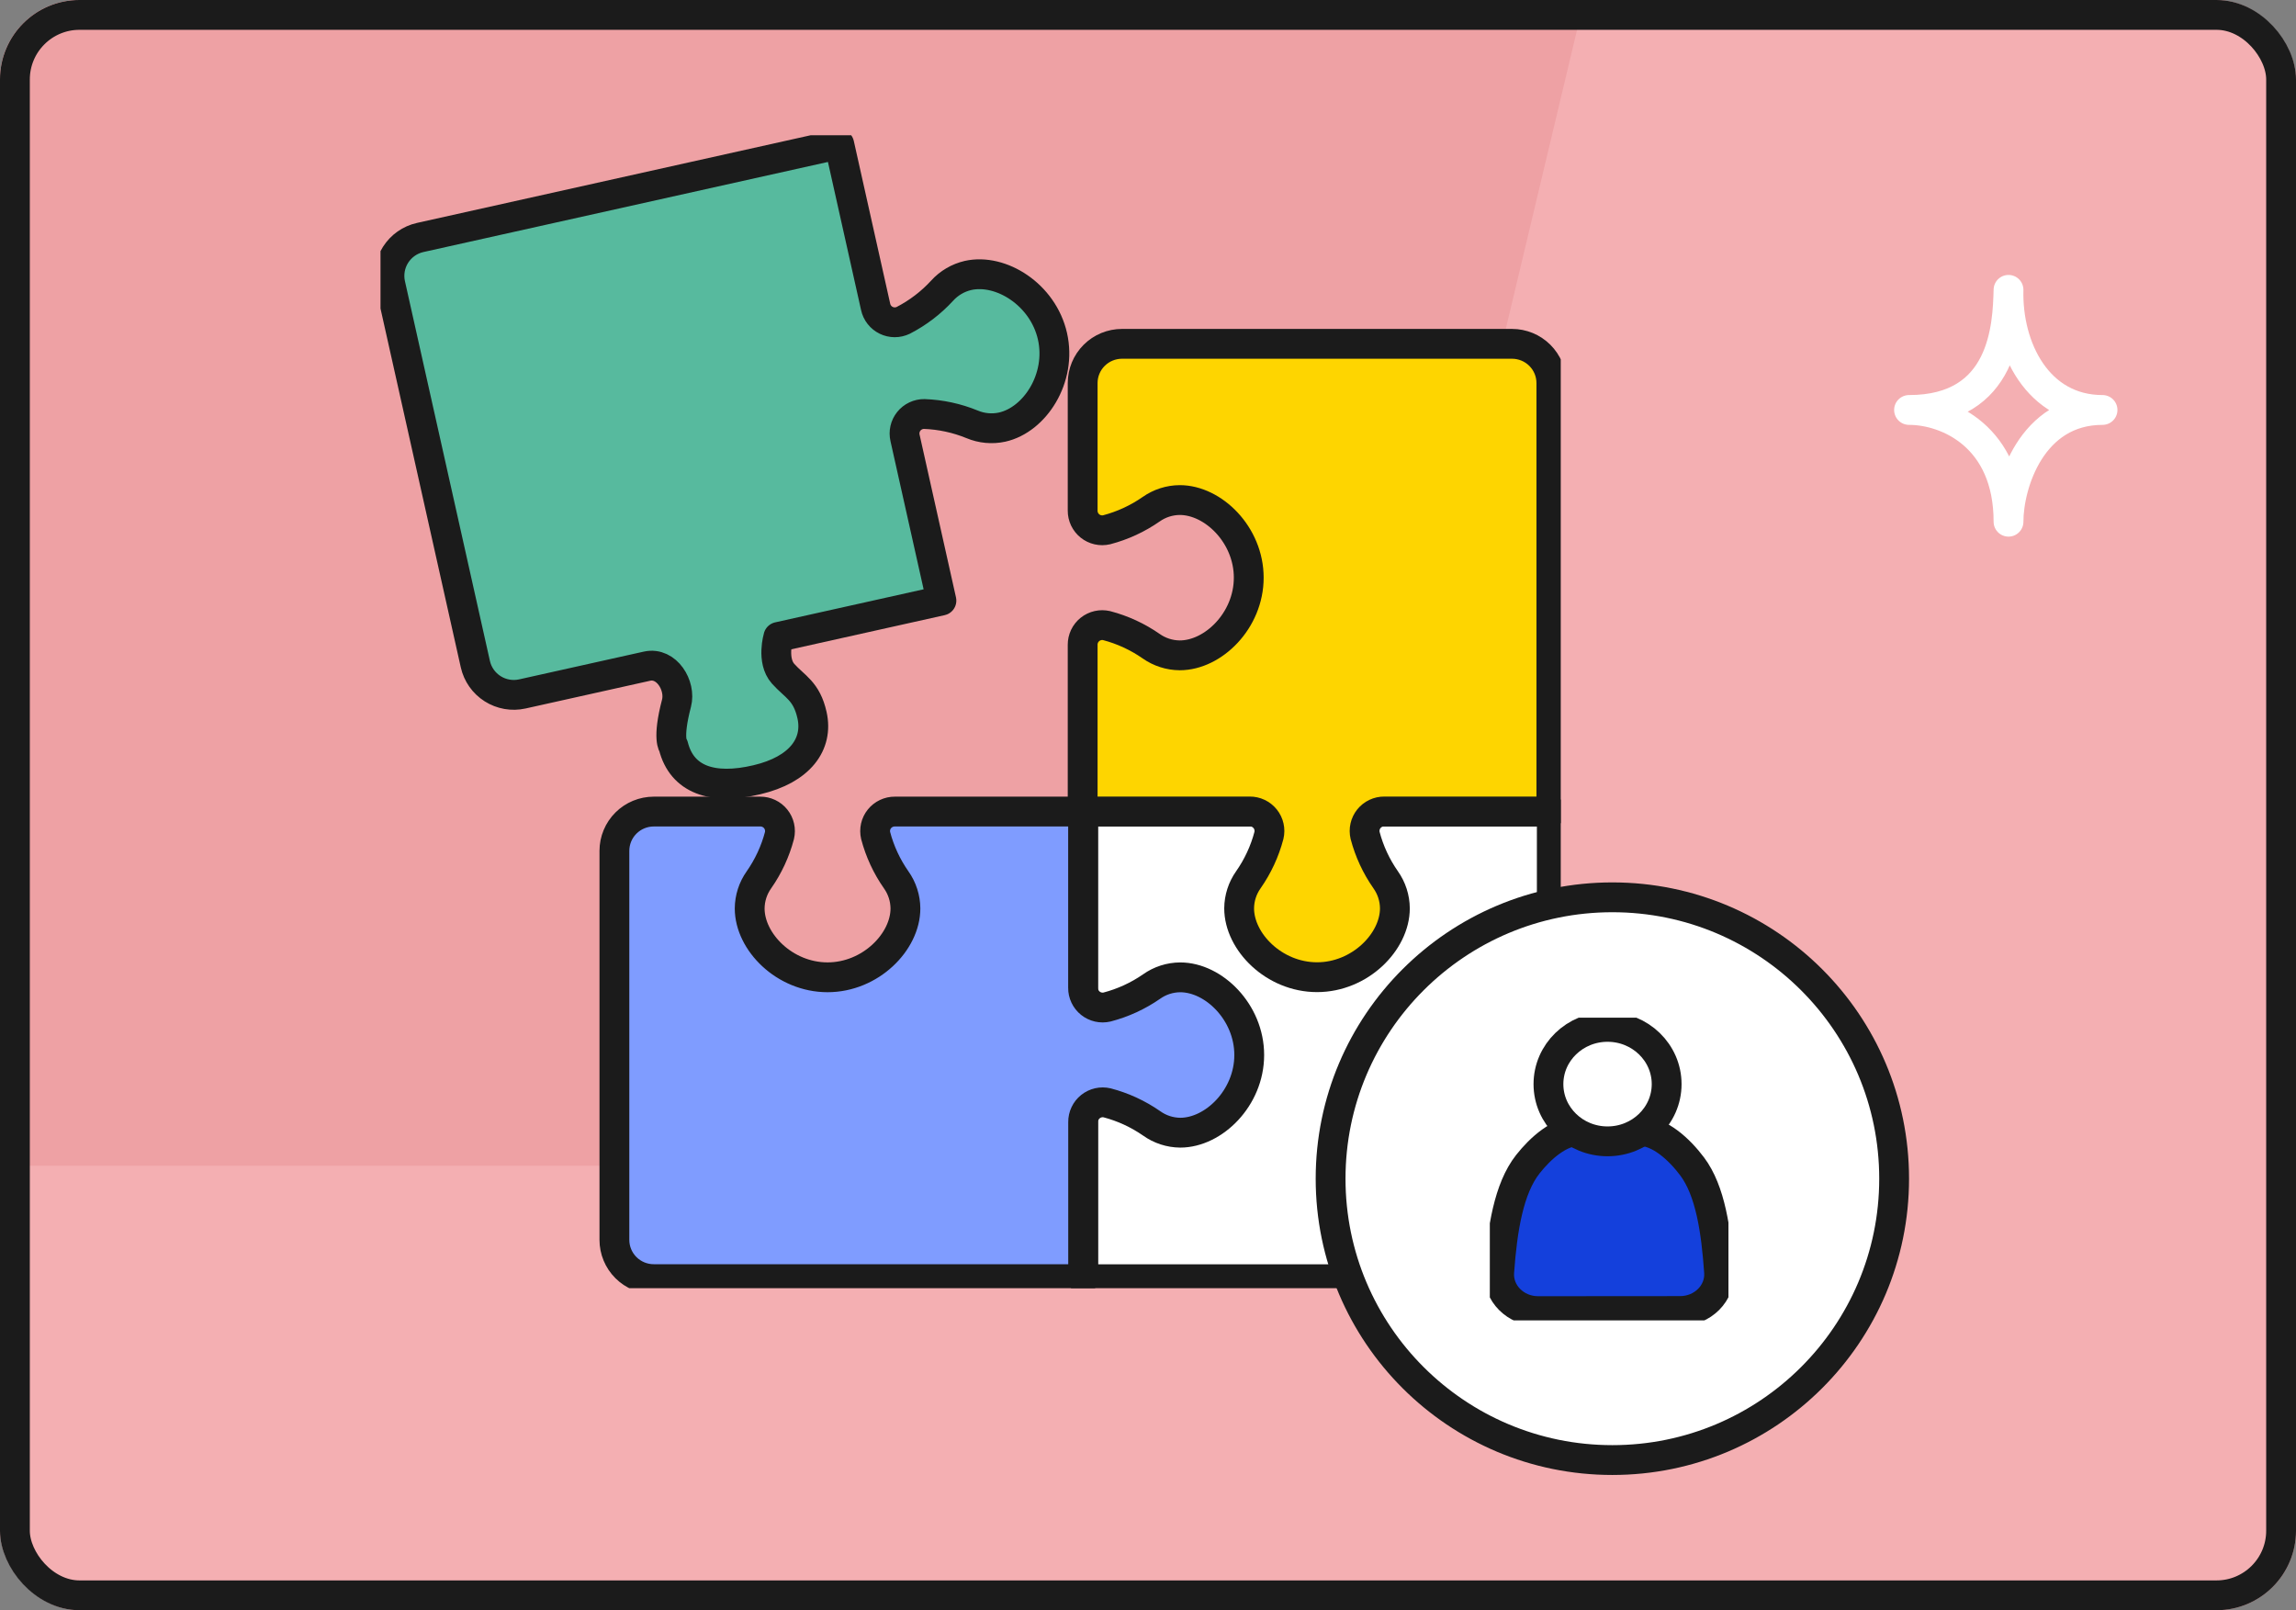
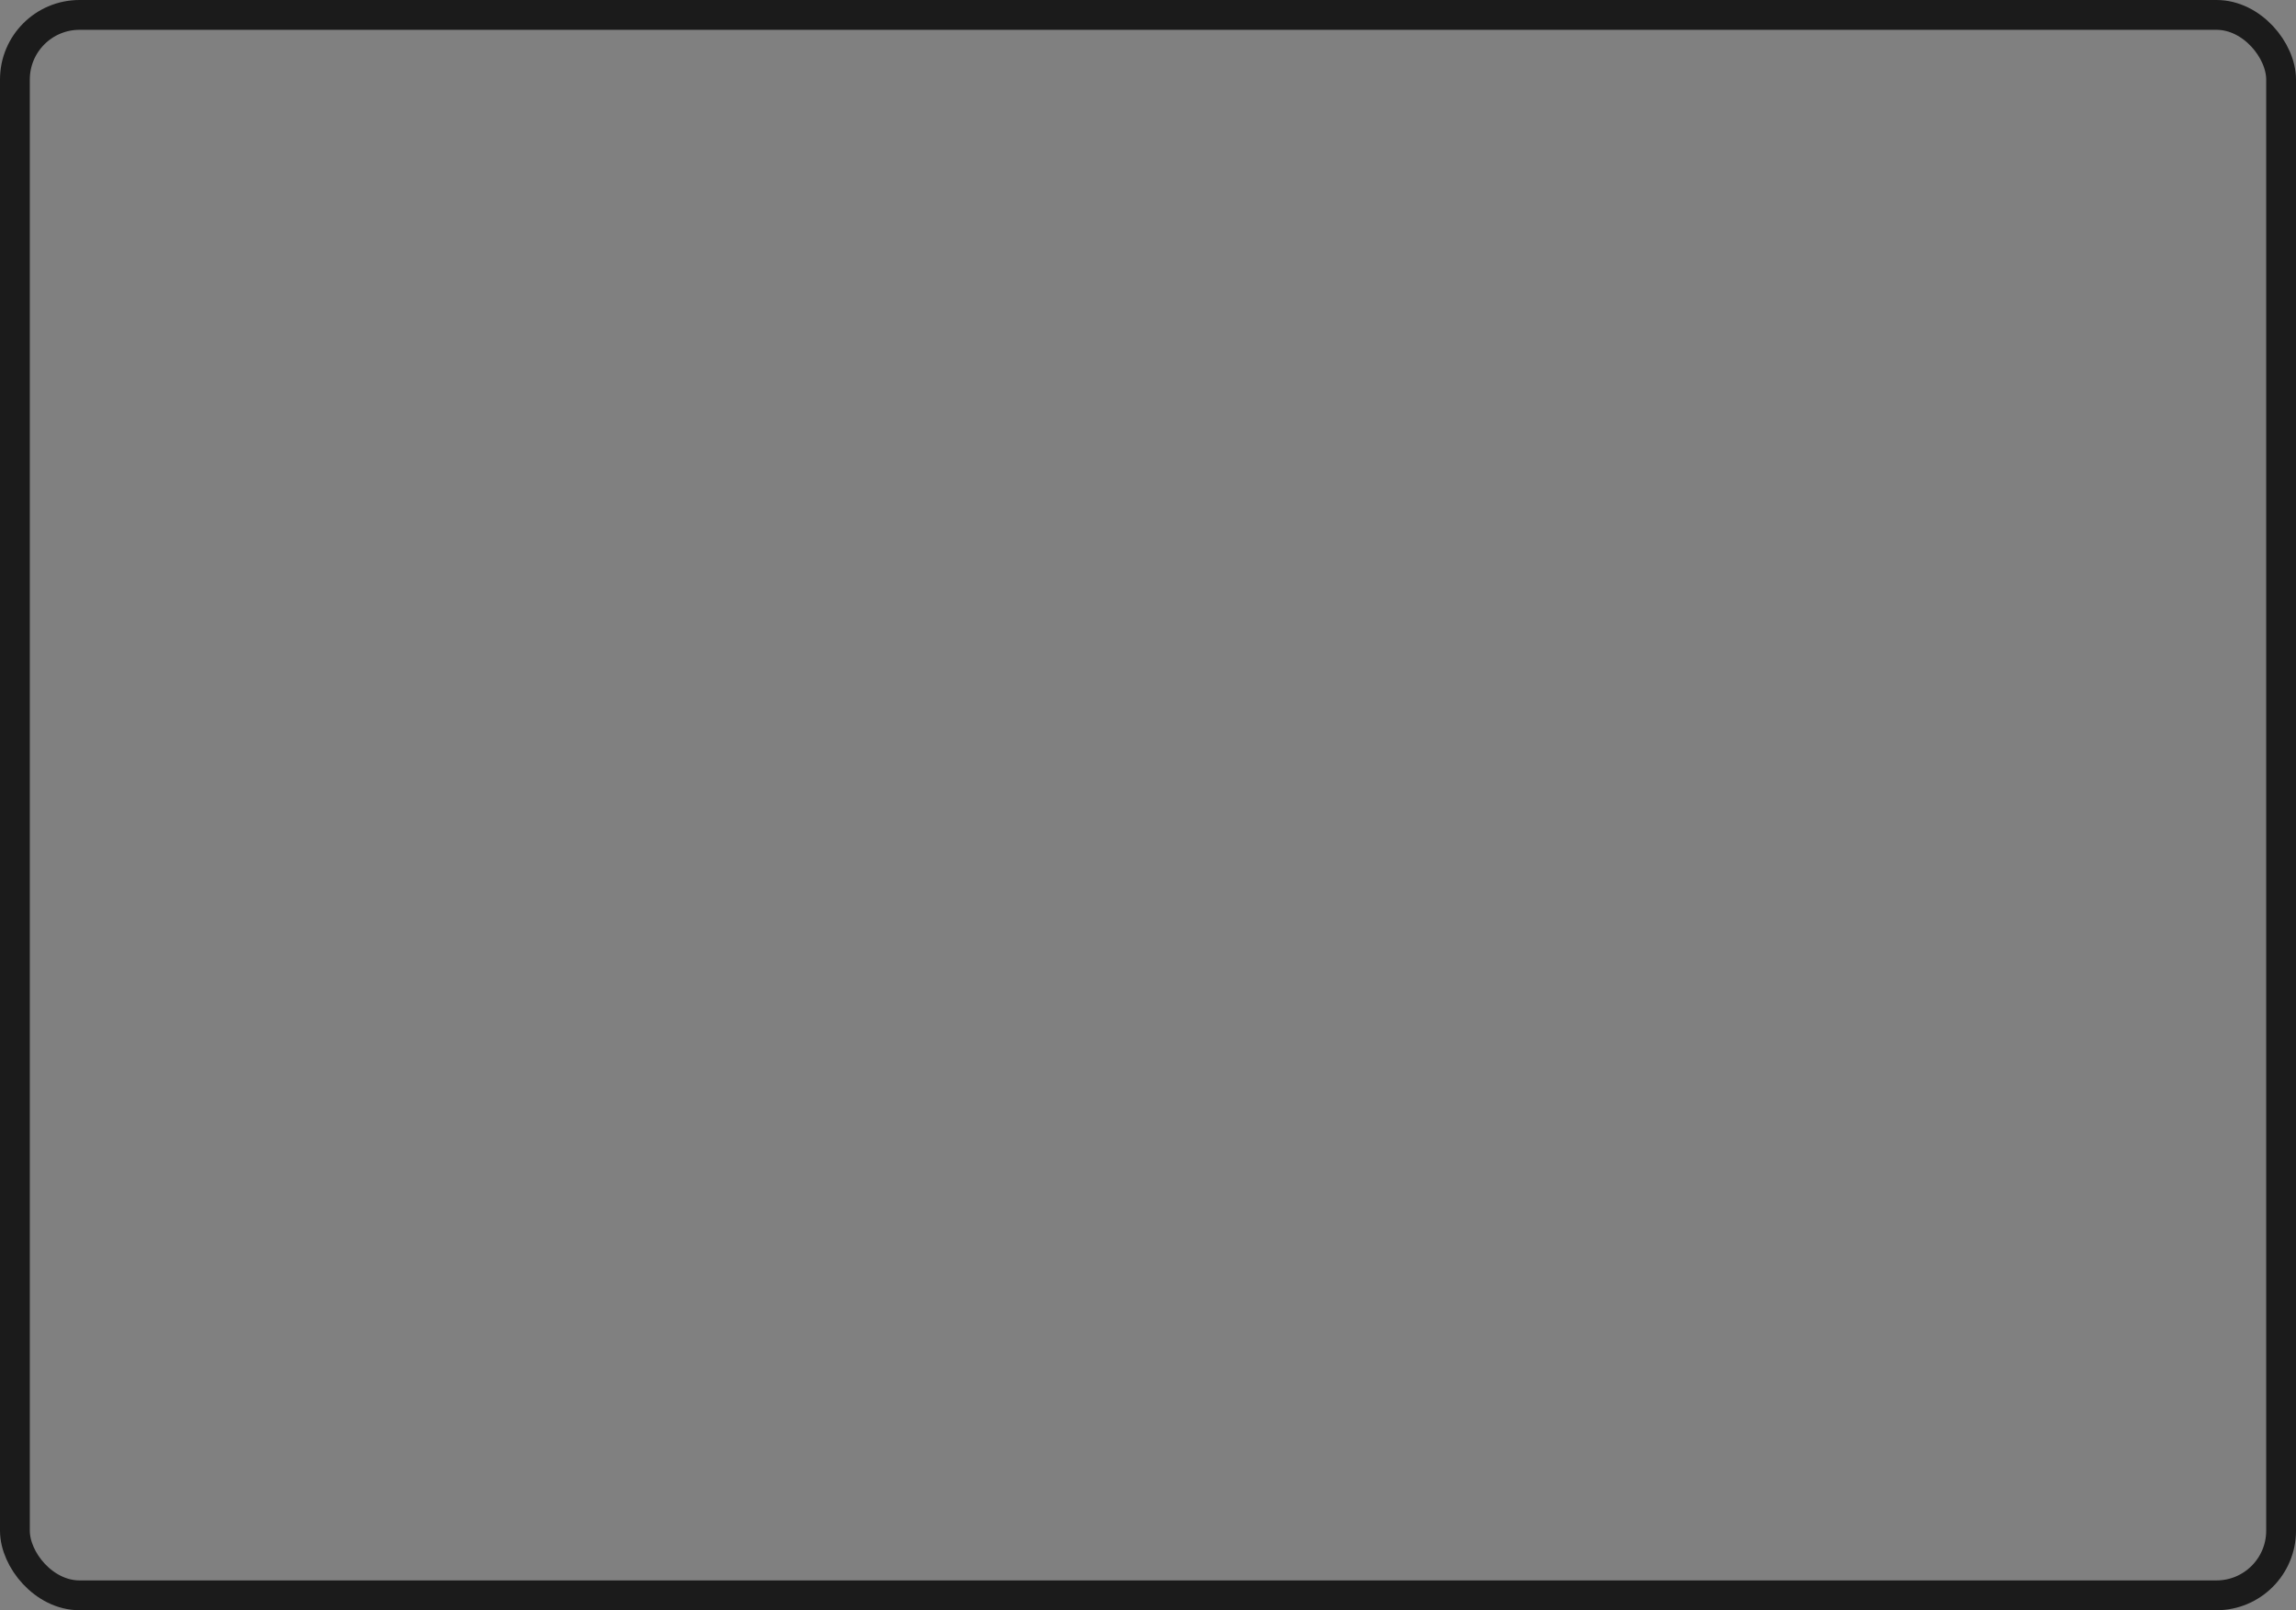
<svg xmlns="http://www.w3.org/2000/svg" width="231" height="162" viewBox="0 0 231 162" fill="none">
  <rect x="0" y="0" width="231" height="162" fill="#808080" stroke="none" />
  <g clip-path="url(#clip0_1107_8919)">
-     <rect width="231" height="162" rx="8" fill="#F4AFB2" />
    <path d="M-26.375 -79.678C-25.194 -84.632 -20.767 -88.128 -15.674 -88.128H166.458C173.565 -88.128 178.806 -81.49 177.159 -74.578L133.441 108.839C132.26 113.792 127.833 117.288 122.74 117.288H-59.392C-66.499 117.288 -71.74 110.65 -70.093 103.738L-26.375 -79.678Z" fill="#EEA1A4" />
    <g clip-path="url(#clip1_1107_8919)">
      <path d="M108.969 128.7H152.167C152.687 128.7 153.202 128.598 153.683 128.399C154.164 128.2 154.6 127.909 154.968 127.542C155.336 127.175 155.627 126.739 155.826 126.259C156.025 125.78 156.127 125.266 156.126 124.747V81.649H108.969V128.7Z" fill="white" stroke="#1B1B1B" stroke-width="3" stroke-linecap="round" stroke-linejoin="round" />
-       <path d="M118.694 50.309C117.662 50.316 116.657 50.639 115.814 51.234C114.456 52.179 112.941 52.879 111.339 53.299C111.049 53.366 110.747 53.367 110.457 53.301C110.166 53.235 109.894 53.105 109.662 52.919C109.43 52.733 109.243 52.496 109.115 52.228C108.988 51.959 108.923 51.666 108.926 51.368V38.541C108.926 37.494 109.343 36.489 110.085 35.749C110.828 35.008 111.835 34.592 112.885 34.592H152.124C153.174 34.592 154.181 35.008 154.924 35.749C155.666 36.489 156.083 37.494 156.083 38.541V81.639H139.278C138.98 81.636 138.685 81.7 138.415 81.828C138.146 81.955 137.909 82.142 137.722 82.374C137.536 82.607 137.405 82.878 137.339 83.168C137.273 83.459 137.275 83.76 137.343 84.049C137.764 85.647 138.464 87.157 139.412 88.511C140.008 89.352 140.332 90.355 140.339 91.384C140.339 94.748 136.833 98.313 132.506 98.313C128.179 98.313 124.67 94.748 124.67 91.384C124.678 90.355 125.001 89.352 125.597 88.511C126.545 87.157 127.246 85.647 127.666 84.049C127.734 83.76 127.736 83.459 127.67 83.169C127.605 82.879 127.474 82.608 127.288 82.376C127.102 82.144 126.865 81.957 126.596 81.829C126.327 81.701 126.033 81.636 125.735 81.639H108.926V64.873C108.923 64.576 108.988 64.282 109.115 64.013C109.243 63.745 109.43 63.508 109.662 63.323C109.894 63.137 110.166 63.006 110.457 62.94C110.747 62.874 111.049 62.875 111.339 62.942C112.941 63.363 114.456 64.062 115.814 65.007C116.657 65.602 117.662 65.925 118.694 65.932C122.062 65.932 125.636 62.434 125.636 58.117C125.636 53.8 122.062 50.309 118.694 50.309Z" fill="#FED500" stroke="#1B1B1B" stroke-width="3" stroke-linecap="round" stroke-linejoin="round" />
+       <path d="M118.694 50.309C117.662 50.316 116.657 50.639 115.814 51.234C114.456 52.179 112.941 52.879 111.339 53.299C111.049 53.366 110.747 53.367 110.457 53.301C110.166 53.235 109.894 53.105 109.662 52.919C109.43 52.733 109.243 52.496 109.115 52.228C108.988 51.959 108.923 51.666 108.926 51.368V38.541C108.926 37.494 109.343 36.489 110.085 35.749C110.828 35.008 111.835 34.592 112.885 34.592H152.124C153.174 34.592 154.181 35.008 154.924 35.749C155.666 36.489 156.083 37.494 156.083 38.541V81.639H139.278C138.98 81.636 138.685 81.7 138.415 81.828C138.146 81.955 137.909 82.142 137.722 82.374C137.536 82.607 137.405 82.878 137.339 83.168C137.273 83.459 137.275 83.76 137.343 84.049C137.764 85.647 138.464 87.157 139.412 88.511C140.008 89.352 140.332 90.355 140.339 91.384C140.339 94.748 136.833 98.313 132.506 98.313C128.179 98.313 124.67 94.748 124.67 91.384C126.545 87.157 127.246 85.647 127.666 84.049C127.734 83.76 127.736 83.459 127.67 83.169C127.605 82.879 127.474 82.608 127.288 82.376C127.102 82.144 126.865 81.957 126.596 81.829C126.327 81.701 126.033 81.636 125.735 81.639H108.926V64.873C108.923 64.576 108.988 64.282 109.115 64.013C109.243 63.745 109.43 63.508 109.662 63.323C109.894 63.137 110.166 63.006 110.457 62.94C110.747 62.874 111.049 62.875 111.339 62.942C112.941 63.363 114.456 64.062 115.814 65.007C116.657 65.602 117.662 65.925 118.694 65.932C122.062 65.932 125.636 62.434 125.636 58.117C125.636 53.8 122.062 50.309 118.694 50.309Z" fill="#FED500" stroke="#1B1B1B" stroke-width="3" stroke-linecap="round" stroke-linejoin="round" />
      <path d="M76.486 81.649C76.785 81.646 77.08 81.711 77.349 81.838C77.619 81.966 77.856 82.153 78.042 82.385C78.228 82.617 78.359 82.889 78.425 83.179C78.491 83.469 78.49 83.77 78.422 84.06C78.001 85.657 77.3 87.168 76.352 88.522C75.756 89.362 75.433 90.365 75.425 91.395C75.425 94.758 78.931 98.323 83.258 98.323C87.585 98.323 91.095 94.758 91.095 91.395C91.087 90.365 90.763 89.362 90.168 88.522C89.219 87.168 88.519 85.657 88.098 84.06C88.03 83.771 88.029 83.47 88.094 83.18C88.16 82.89 88.29 82.618 88.477 82.386C88.663 82.154 88.899 81.967 89.168 81.84C89.437 81.712 89.732 81.647 90.03 81.649H108.968V99.382C108.965 99.68 109.03 99.973 109.158 100.242C109.285 100.51 109.472 100.747 109.705 100.933C109.937 101.118 110.209 101.249 110.499 101.315C110.789 101.381 111.091 101.38 111.381 101.313C112.985 100.894 114.503 100.197 115.864 99.252C116.705 98.655 117.711 98.332 118.744 98.327C122.112 98.327 125.685 101.825 125.685 106.142C125.685 110.458 122.112 113.956 118.744 113.956C117.71 113.947 116.704 113.619 115.864 113.017C114.505 112.072 112.99 111.373 111.388 110.953C111.098 110.885 110.797 110.884 110.506 110.95C110.216 111.016 109.944 111.147 109.712 111.333C109.479 111.519 109.292 111.755 109.165 112.024C109.037 112.292 108.972 112.586 108.975 112.883V128.689H65.777C65.257 128.69 64.741 128.588 64.26 128.389C63.779 128.191 63.342 127.9 62.974 127.532C62.606 127.165 62.314 126.729 62.115 126.249C61.916 125.769 61.814 125.255 61.815 124.736V85.603C61.815 84.554 62.232 83.549 62.975 82.807C63.718 82.066 64.726 81.649 65.777 81.649H76.486Z" fill="#7F9CFF" stroke="#1B1B1B" stroke-width="3" stroke-linecap="round" stroke-linejoin="round" />
      <path d="M65.094 67.022L52.555 69.814C51.529 70.043 50.455 69.855 49.568 69.293C48.681 68.731 48.054 67.841 47.825 66.818L39.277 28.613C39.048 27.59 39.235 26.519 39.797 25.634C40.359 24.75 41.249 24.123 42.274 23.893L84.436 14.504L88.097 30.872C88.159 31.162 88.287 31.435 88.47 31.669C88.653 31.904 88.888 32.093 89.155 32.224C89.422 32.355 89.716 32.424 90.014 32.425C90.312 32.426 90.606 32.359 90.875 32.23C92.346 31.472 93.672 30.46 94.791 29.241C95.483 28.477 96.393 27.944 97.399 27.712C100.689 26.978 104.938 29.618 105.89 33.833C106.841 38.047 104.121 42.237 100.82 42.971C99.81 43.189 98.758 43.092 97.805 42.692C96.275 42.064 94.644 41.712 92.99 41.651C92.692 41.648 92.398 41.713 92.129 41.84C91.859 41.967 91.623 42.154 91.436 42.386C91.25 42.617 91.119 42.888 91.053 43.178C90.987 43.468 90.988 43.769 91.055 44.058L94.717 60.425L78.311 64.079C78.311 64.079 77.604 66.454 78.785 67.778C79.967 69.101 81.149 69.5 81.697 71.95C82.348 74.865 80.491 77.428 76.153 78.448C71.681 79.507 68.607 78.448 67.751 75.056C67.751 75.056 67.11 74.382 68.062 70.753C68.525 68.978 67.071 66.581 65.094 67.022Z" fill="#57BA9E" stroke="#1B1B1B" stroke-width="3" stroke-linecap="round" stroke-linejoin="round" />
    </g>
    <path d="M192.068 41.245C201.675 41.245 201.983 32.773 202.076 29.16C201.925 34.992 205.025 41.245 211.535 41.245C204.393 41.245 202.076 48.684 202.076 52.488C202.076 43.93 195.924 41.245 192.068 41.245Z" stroke="white" stroke-width="3" stroke-linejoin="round" />
    <path d="M190.568 118.584C190.568 134.216 177.878 146.892 162.219 146.892C146.561 146.892 133.871 134.216 133.871 118.584C133.871 102.952 146.561 90.276 162.219 90.276C177.878 90.276 190.568 102.952 190.568 118.584Z" fill="white" stroke="#1B1B1B" stroke-width="3" />
    <g clip-path="url(#clip2_1107_8919)">
      <path d="M154.752 131.908C152.475 131.908 150.681 130.099 150.835 127.975C151.144 123.694 151.784 119.568 153.722 117.119C154.961 115.547 156.91 113.763 158.936 113.767H164.86C166.982 113.767 168.982 115.671 170.24 117.345C172.079 119.783 172.663 123.815 172.954 127.975C173.101 130.099 171.306 131.897 169.034 131.897L154.752 131.908Z" fill="#1440DC" stroke="#1B1B1B" stroke-width="3" stroke-linecap="round" stroke-linejoin="round" />
      <path d="M161.735 114.827C165.019 114.827 167.681 112.249 167.681 109.07C167.681 105.89 165.019 103.312 161.735 103.312C158.451 103.312 155.789 105.89 155.789 109.07C155.789 112.249 158.451 114.827 161.735 114.827Z" fill="white" stroke="#1B1B1B" stroke-width="3" stroke-linecap="round" stroke-linejoin="round" />
    </g>
  </g>
  <rect x="1.5" y="1.5" width="228" height="159" rx="6.5" stroke="#1B1B1B" stroke-width="3" />
  <defs>
    <clipPath id="clip0_1107_8919">
-       <rect width="231" height="162" rx="8" fill="white" />
-     </clipPath>
+       </clipPath>
    <clipPath id="clip1_1107_8919">
      <rect width="118.744" height="115.992" fill="white" transform="translate(38.283 13.608)" />
    </clipPath>
    <clipPath id="clip2_1107_8919">
      <rect width="24.008" height="30.456" fill="white" transform="translate(149.891 102.384)" />
    </clipPath>
  </defs>
</svg>